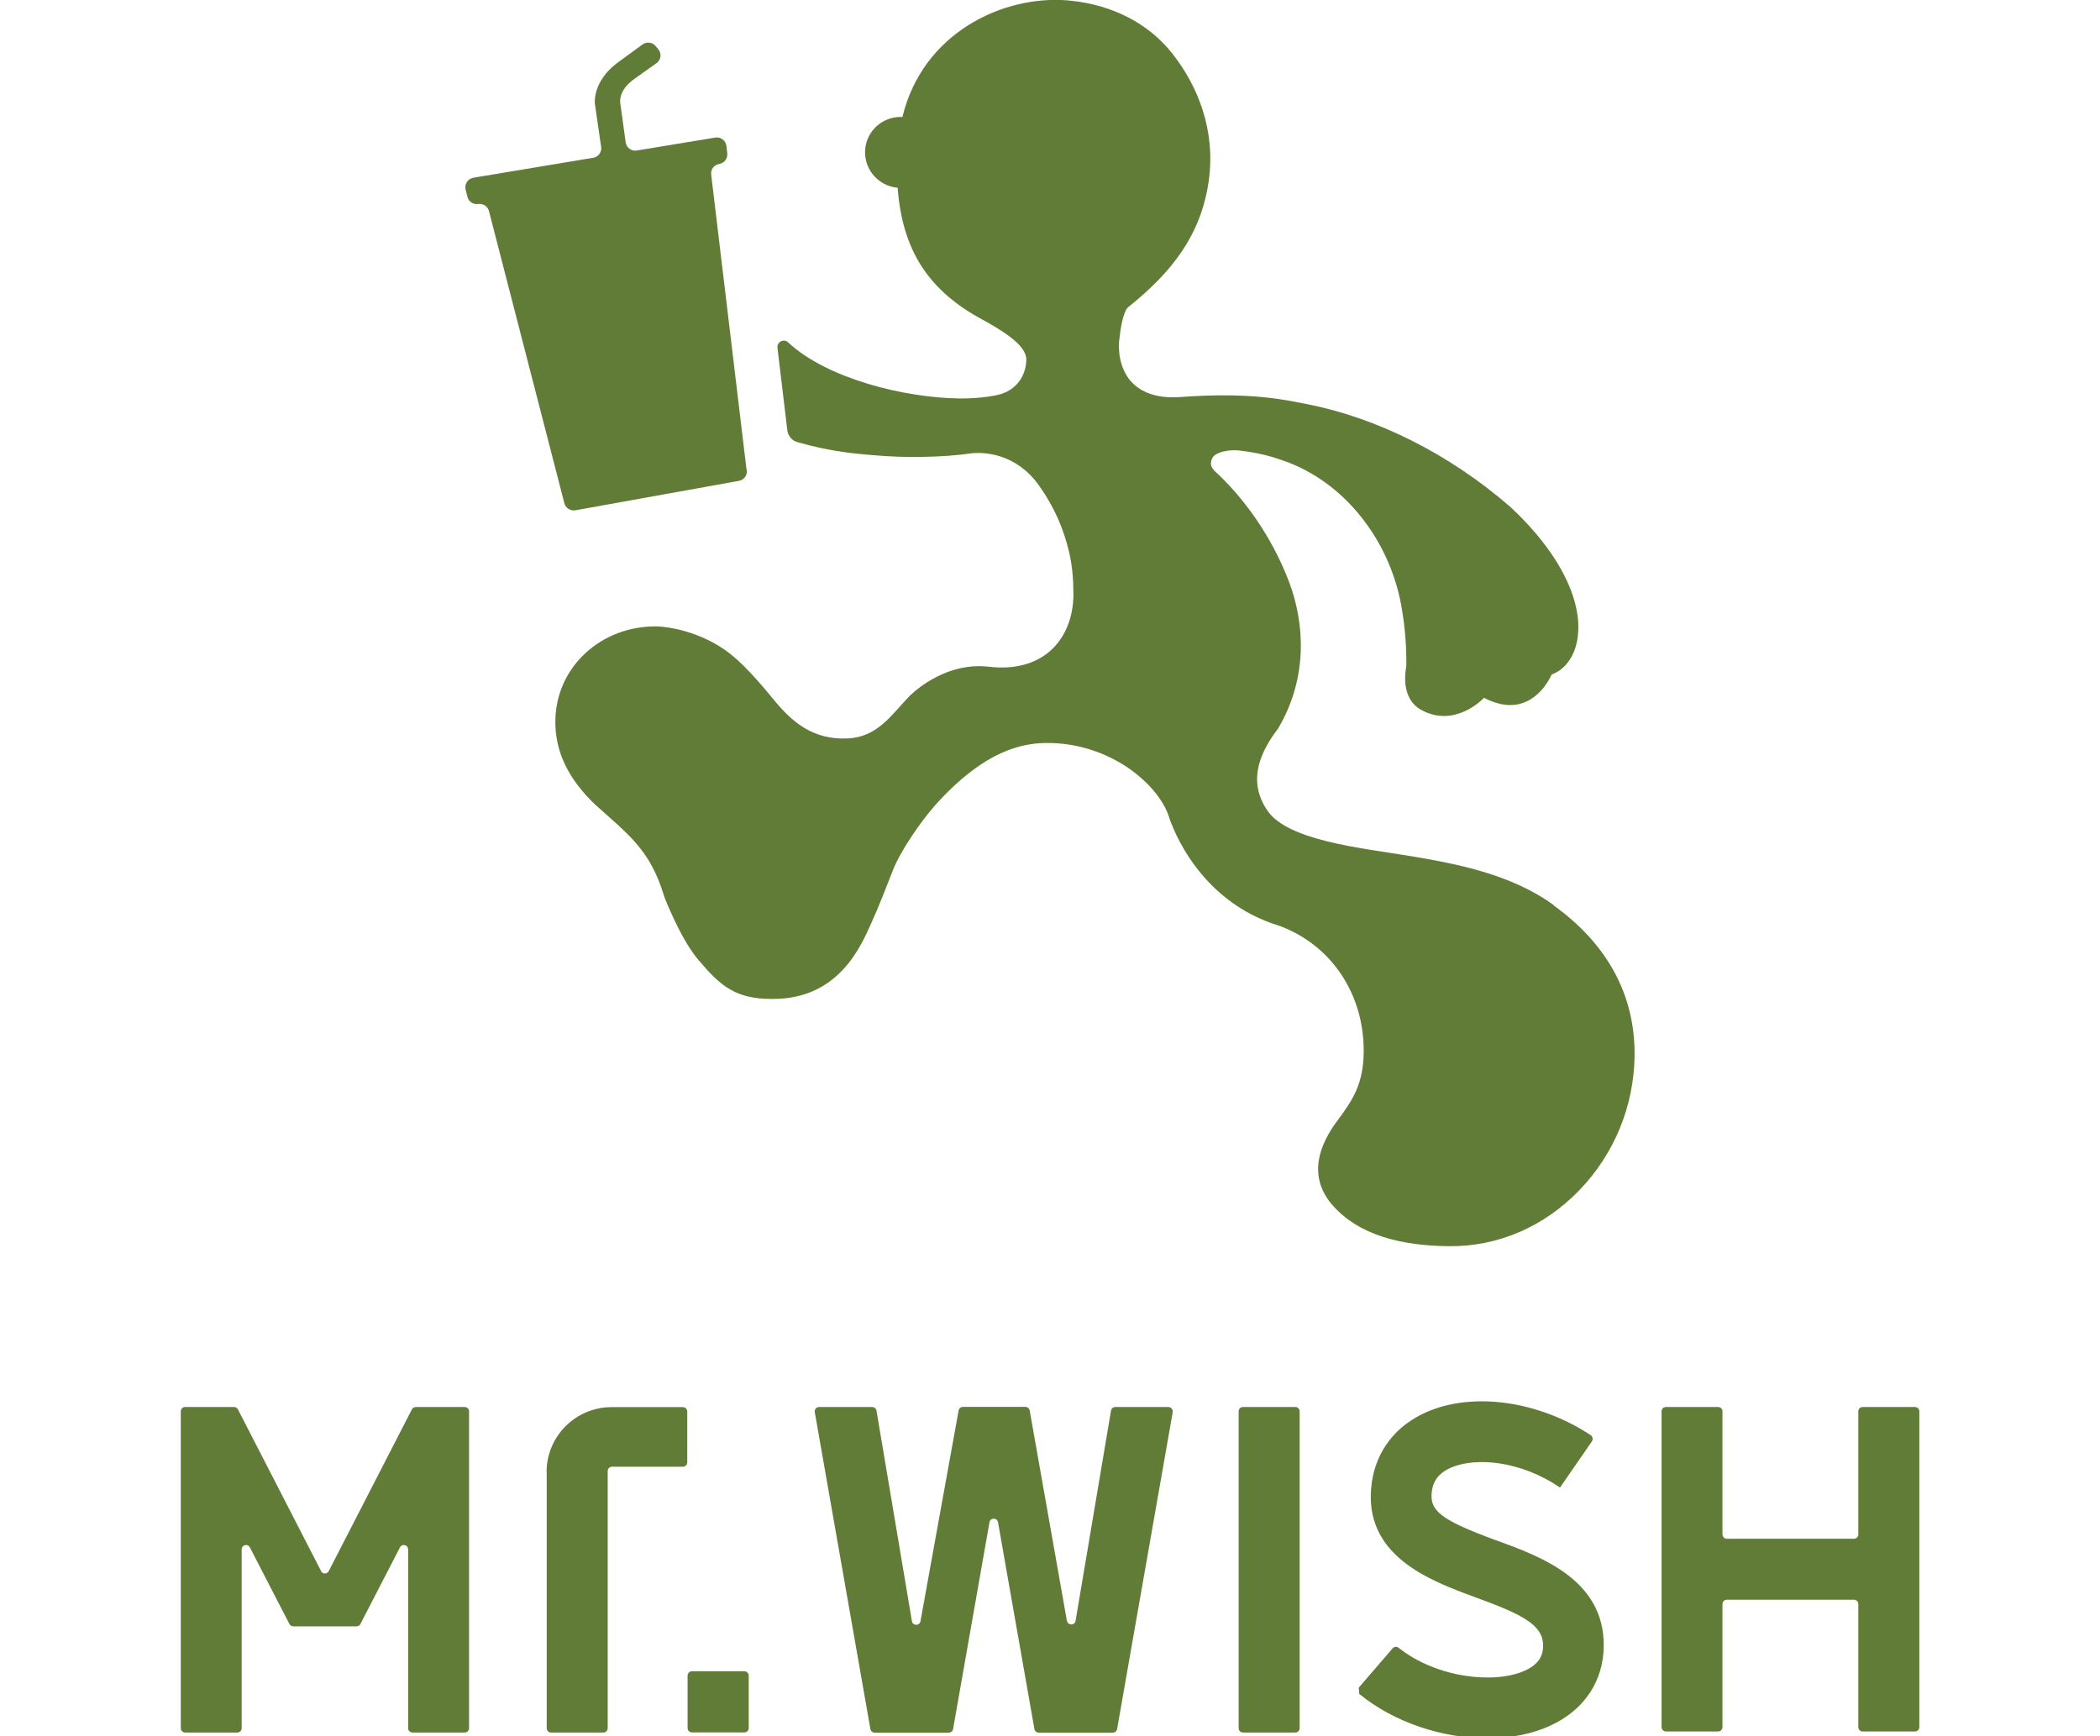
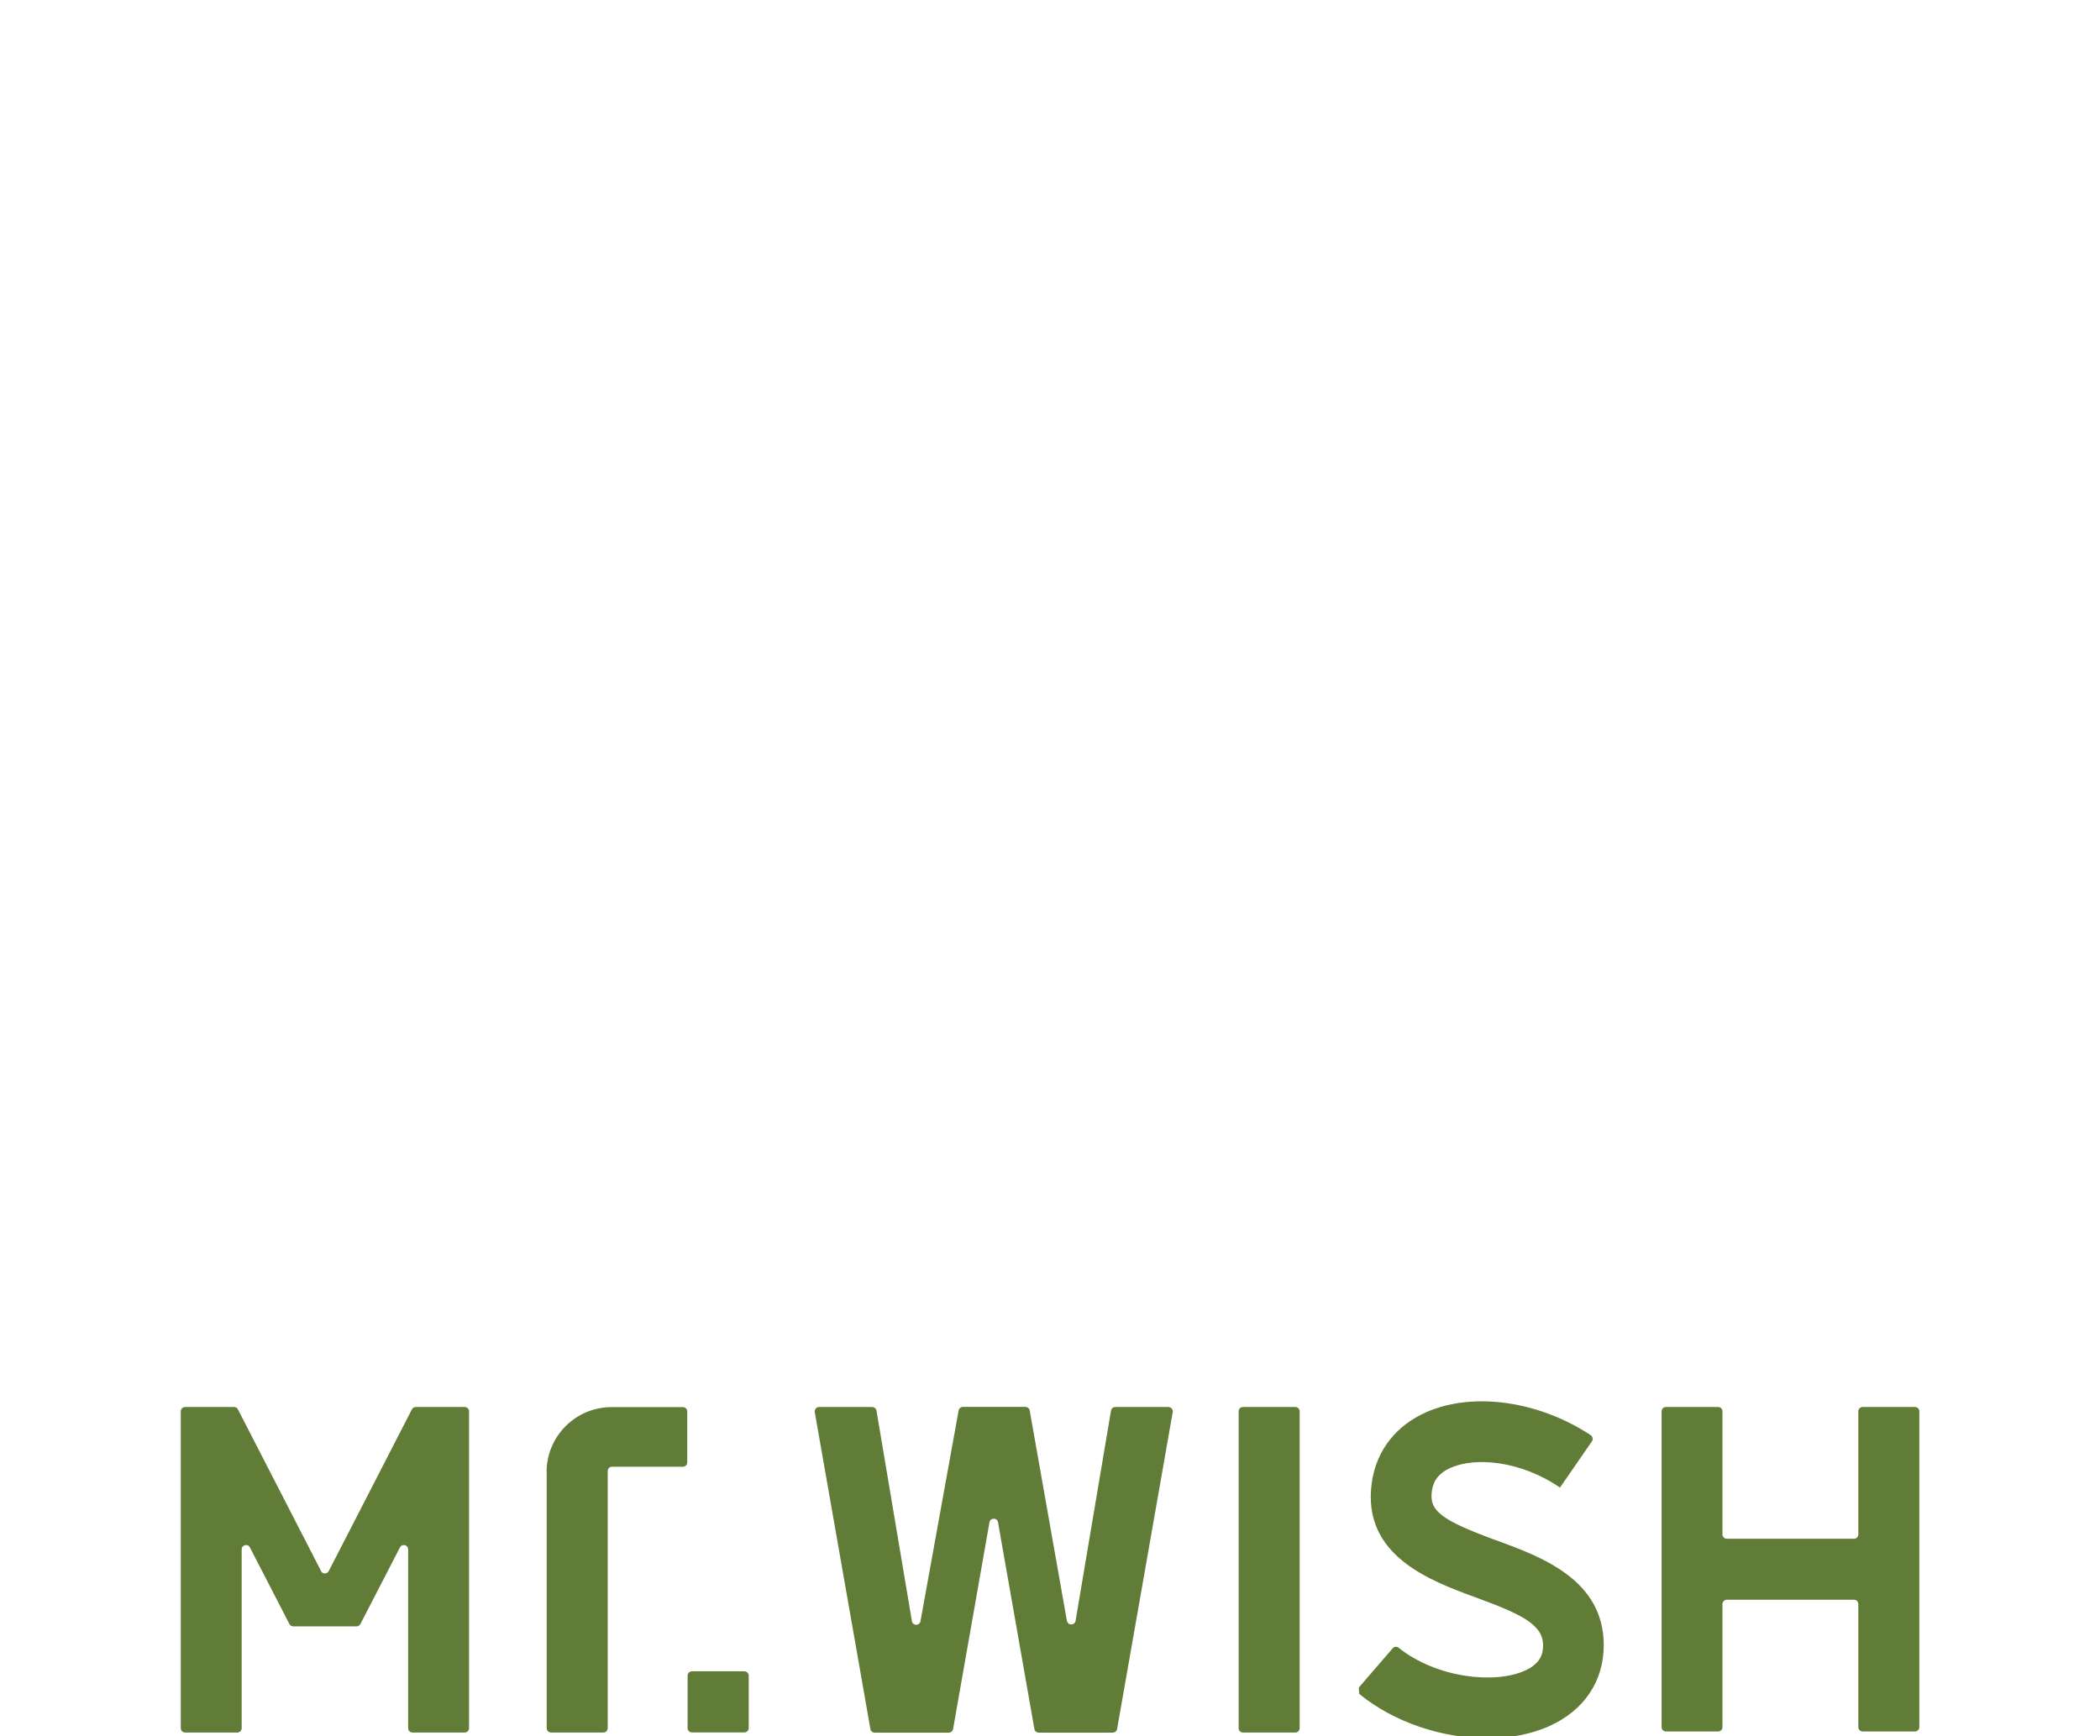
<svg xmlns="http://www.w3.org/2000/svg" id="_圖層_1" data-name="圖層 1" viewBox="0 0 179 148">
  <defs>
    <style>
      .cls-1 {
        fill: #617c36;
        fill-rule: evenodd;
      }
    </style>
  </defs>
  <path class="cls-1" d="M27.37,133.94l-7.09-13.79c-.06-.12-.19-.2-.33-.2h-4.17c-.21,0-.37.17-.37.37v27.01c0,.21.17.37.37.37h4.45c.21,0,.37-.17.37-.37v-15.24c0-.39.52-.52.7-.17l3.37,6.53c.06.12.19.2.33.2h5.39c.14,0,.27-.08.33-.2l3.37-6.53c.18-.35.7-.22.7.17v15.24c0,.21.17.37.37.37h4.45c.21,0,.37-.17.37-.37v-27.01c0-.21-.17-.37-.37-.37h-4.17c-.14,0-.27.08-.33.2l-7.09,13.79c-.14.27-.52.27-.66,0h0ZM46.6,125.49v21.84c0,.21.17.37.37.37h4.46c.21,0,.37-.17.37-.37v-21.92c0-.21.17-.37.37-.37h6.04c.21,0,.37-.17.37-.37v-4.34c0-.21-.17-.37-.37-.37h-6.08c-3.06,0-5.54,2.48-5.54,5.54h0ZM105.95,147.7h4.46c.21,0,.37-.17.37-.37v-27.01c0-.21-.17-.37-.37-.37h-4.46c-.21,0-.37.17-.37.37v27.01c0,.21.17.37.37.37h0ZM158.4,120.32v10.49c0,.21-.17.37-.37.37h-10.84c-.21,0-.37-.17-.37-.37v-10.49c0-.21-.17-.37-.37-.37h-4.45c-.21,0-.37.17-.37.37v26.92c0,.21.17.37.37.37h4.45c.21,0,.37-.17.37-.37v-10.49c0-.21.17-.37.37-.37h10.84c.21,0,.37.17.37.37v10.49c0,.21.17.37.37.37h4.46c.21,0,.37-.17.37-.37v-26.92c0-.21-.17-.37-.37-.37h-4.46c-.21,0-.37.17-.37.37h0ZM127.54,131.32c-4.7-1.73-5.73-2.51-5.49-4.2.08-.59.34-1.44,1.63-2,2.07-.91,5.93-.61,9.29,1.7,0,0,0,0,0,0l2.72-3.94c.12-.17.07-.41-.1-.53-4.43-2.92-10.01-3.71-13.99-1.97-2.62,1.15-4.28,3.28-4.67,6.01-.88,6.22,4.96,8.36,8.82,9.78,3.93,1.44,5.78,2.32,5.78,4.11,0,.67-.18,1.52-1.54,2.14-2.56,1.17-7.53.64-10.77-1.94-.16-.13-.38-.11-.51.04l-2.89,3.35c.02.21.03.33.04.54,2.98,2.44,7.1,3.78,10.91,3.78,1.93,0,3.78-.34,5.36-1.07,2.9-1.32,4.56-3.81,4.57-6.83.02-5.61-5.29-7.56-9.17-8.98h0ZM58.98,147.69h4.47c.21,0,.37-.17.37-.37v-4.47c0-.21-.17-.37-.37-.37h-4.47c-.21,0-.37.17-.37.37v4.47c0,.21.17.37.37.37h0ZM90.94,138.18l-3.17-17.93c-.03-.18-.19-.31-.37-.31h-5.32c-.18,0-.34.13-.37.31l-3.25,17.96c-.07.41-.66.41-.73,0l-3.02-17.95c-.03-.18-.19-.31-.37-.31h-4.52c-.23,0-.41.21-.37.44l4.74,27.01c.03.18.19.31.37.31h6.31c.18,0,.34-.13.37-.31l3.1-17.62c.07-.41.66-.41.73,0l3.1,17.62c.03.18.19.31.37.31h6.31c.18,0,.34-.13.37-.31l4.74-27.01c.04-.23-.14-.44-.37-.44h-4.52c-.18,0-.34.13-.37.31l-3.02,17.92c-.07.41-.66.41-.73,0Z" />
-   <path class="cls-1" d="M132.43,77.15c-3.63-2.6-8.08-3.49-12.4-4.2-4.14-.67-10.24-1.31-11.98-3.82-1.88-2.71-.42-5.28.87-6.99.02-.03.04-.05.05-.08,2.56-4.36,2.19-8.97.96-12.31-1.53-4.13-4.1-7.52-6.43-9.63-.01-.02-.26-.27-.28-.54-.02-.22.06-.53.26-.72.46-.41,1.49-.54,2.2-.45,1.58.2,2.6.44,4.13,1.01h0c5.25,2.03,8.87,7.17,9.71,12.66.39,2.33.36,4.35.35,4.7,0,.04,0,.06-.01.1-.07.35-.46,2.61,1.2,3.59,2.88,1.68,5.35-.89,5.37-.92l.05-.06.07.03c1.22.62,2.34.75,3.33.38,1.62-.6,2.35-2.33,2.35-2.35l.02-.04.04-.02c1.07-.4,1.85-1.42,2.13-2.81.65-3.25-1.45-7.52-5.63-11.42h0c-5.28-4.61-11.47-7.64-17.34-8.8l-1.15-.22c-3.57-.7-7.08-.58-9.73-.39h0c-2.78.2-3.99-1-4.47-1.73-.91-1.38-.71-3.03-.7-3.1.24-2.4.71-2.81.77-2.84,3.64-2.91,6.2-6.09,6.86-10.75.61-4.32-.93-8.1-3.09-10.85-2-2.55-5.08-4.16-8.68-4.52-.09-.01-.18-.02-.27-.03-5.58-.44-12.32,2.82-14.05,9.87l-.02.07h-.07c-1.58-.05-2.94,1.14-3.1,2.71-.17,1.65,1.04,3.13,2.69,3.32h.08s0,.08,0,.08c.4,5.12,2.5,8.49,6.81,10.94l.2.11c1.96,1.07,3.95,2.29,3.95,3.51,0,1.15-.65,2.64-2.49,3.04,0,0-1.22.29-3.05.29h-.13c-4.74-.05-11.34-1.71-14.63-4.78-.37-.35-.98-.04-.91.47l.84,7.02c.06.48.39.88.85,1.01,1.33.38,2.65.67,3.97.85.77.11,1.59.19,2.44.26,1.48.13,2.86.18,4.27.15,1.48-.02,2.93-.12,4.27-.32.02,0,.03,0,.04,0,.94-.07,3.64,0,5.6,2.74,1.33,1.87,2.11,3.71,2.58,5.7.25,1.05.36,2.19.37,3.59h0c-.01,1.99-.71,3.7-1.97,4.82-1.28,1.14-3.1,1.61-5.24,1.36-3.94-.46-6.79,2.52-6.81,2.55-1.5,1.56-2.67,3.43-5.19,3.56-3.05.16-4.84-1.48-6.32-3.28-2.12-2.59-3.42-3.85-4.77-4.65-2.62-1.56-5.1-1.62-5.22-1.62h0c-4.74-.05-8.54,3.44-8.64,7.95-.06,2.64,1.05,5.01,3.39,7.24,2.79,2.53,4.69,3.82,5.88,7.82.01.05,1.38,3.61,2.91,5.41,1.89,2.24,3.17,3.34,6.26,3.34,5.83.07,7.69-4.73,8.5-6.49.67-1.48,1.24-2.97,1.83-4.48.65-1.66,2.38-4.16,3.6-5.54,4.29-4.78,7.55-5.32,9.62-5.31,2.25,0,4.49.66,6.4,1.84,1.56.97,3.26,2.58,3.88,4.36,0,0,1.95,6.8,8.9,9.21.22.07.61.19.81.28,4.29,1.71,6.97,5.83,6.92,10.68-.04,2.67-.88,3.98-2.17,5.73-1.73,2.27-2.53,4.85-.57,7.21,2.31,2.71,6.06,3.55,9.99,3.59,4.17.05,8.12-1.65,11.13-4.77,2.99-3.1,4.66-7.18,4.71-11.49.05-5.22-2.39-9.56-6.91-12.8h0ZM63.66,40.09c.05.43-.24.82-.66.9l-.49.09-13,2.34-.46.08c-.43.08-.84-.19-.95-.61l-.07-.28-6.35-24.61c-.11-.41-.5-.67-.92-.61-.42.06-.82-.2-.92-.62l-.15-.6c-.12-.47.19-.94.67-1.02l10.2-1.7c.44-.07.75-.49.68-.93l-.51-3.51c-.14-.77.15-2.44,2.08-3.79l1.96-1.43c.35-.25.83-.2,1.11.13l.22.26c.32.37.25.93-.15,1.21l-1.87,1.33c-1.19.85-1.22,1.67-1.22,1.9,0,.04,0,.06,0,.1l.47,3.41c.06.46.49.78.95.7l6.68-1.1c.47-.08.9.25.96.72l.07.62c.05.44-.25.84-.69.91-.44.07-.74.47-.68.91l2.98,24.88.04.32Z" />
</svg>